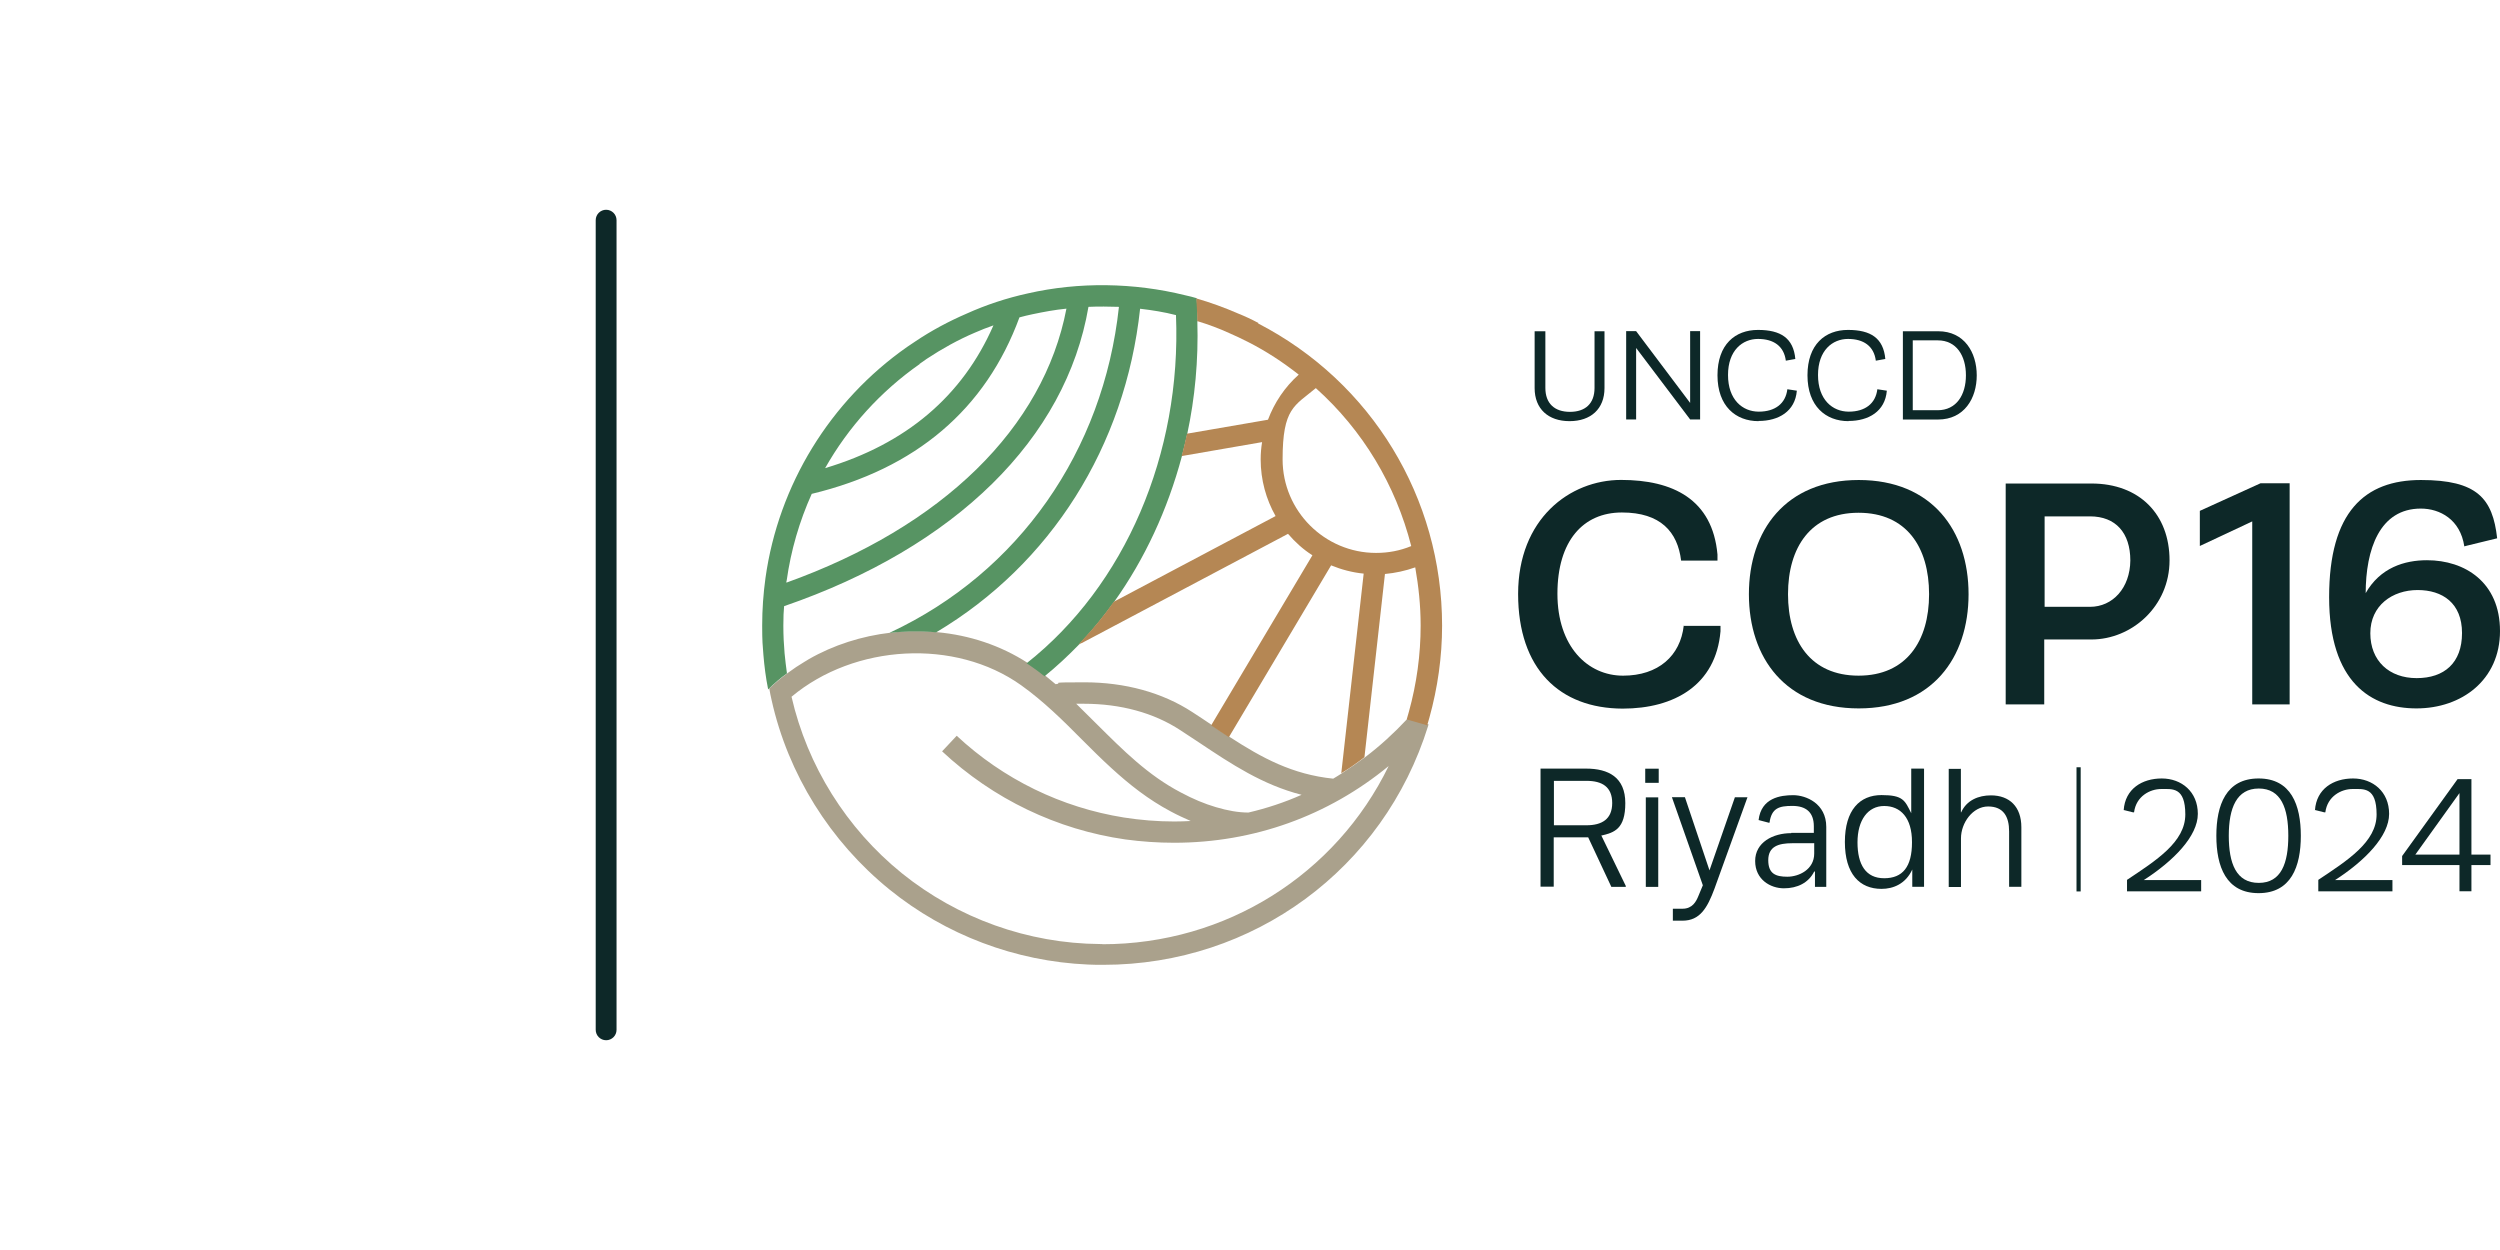
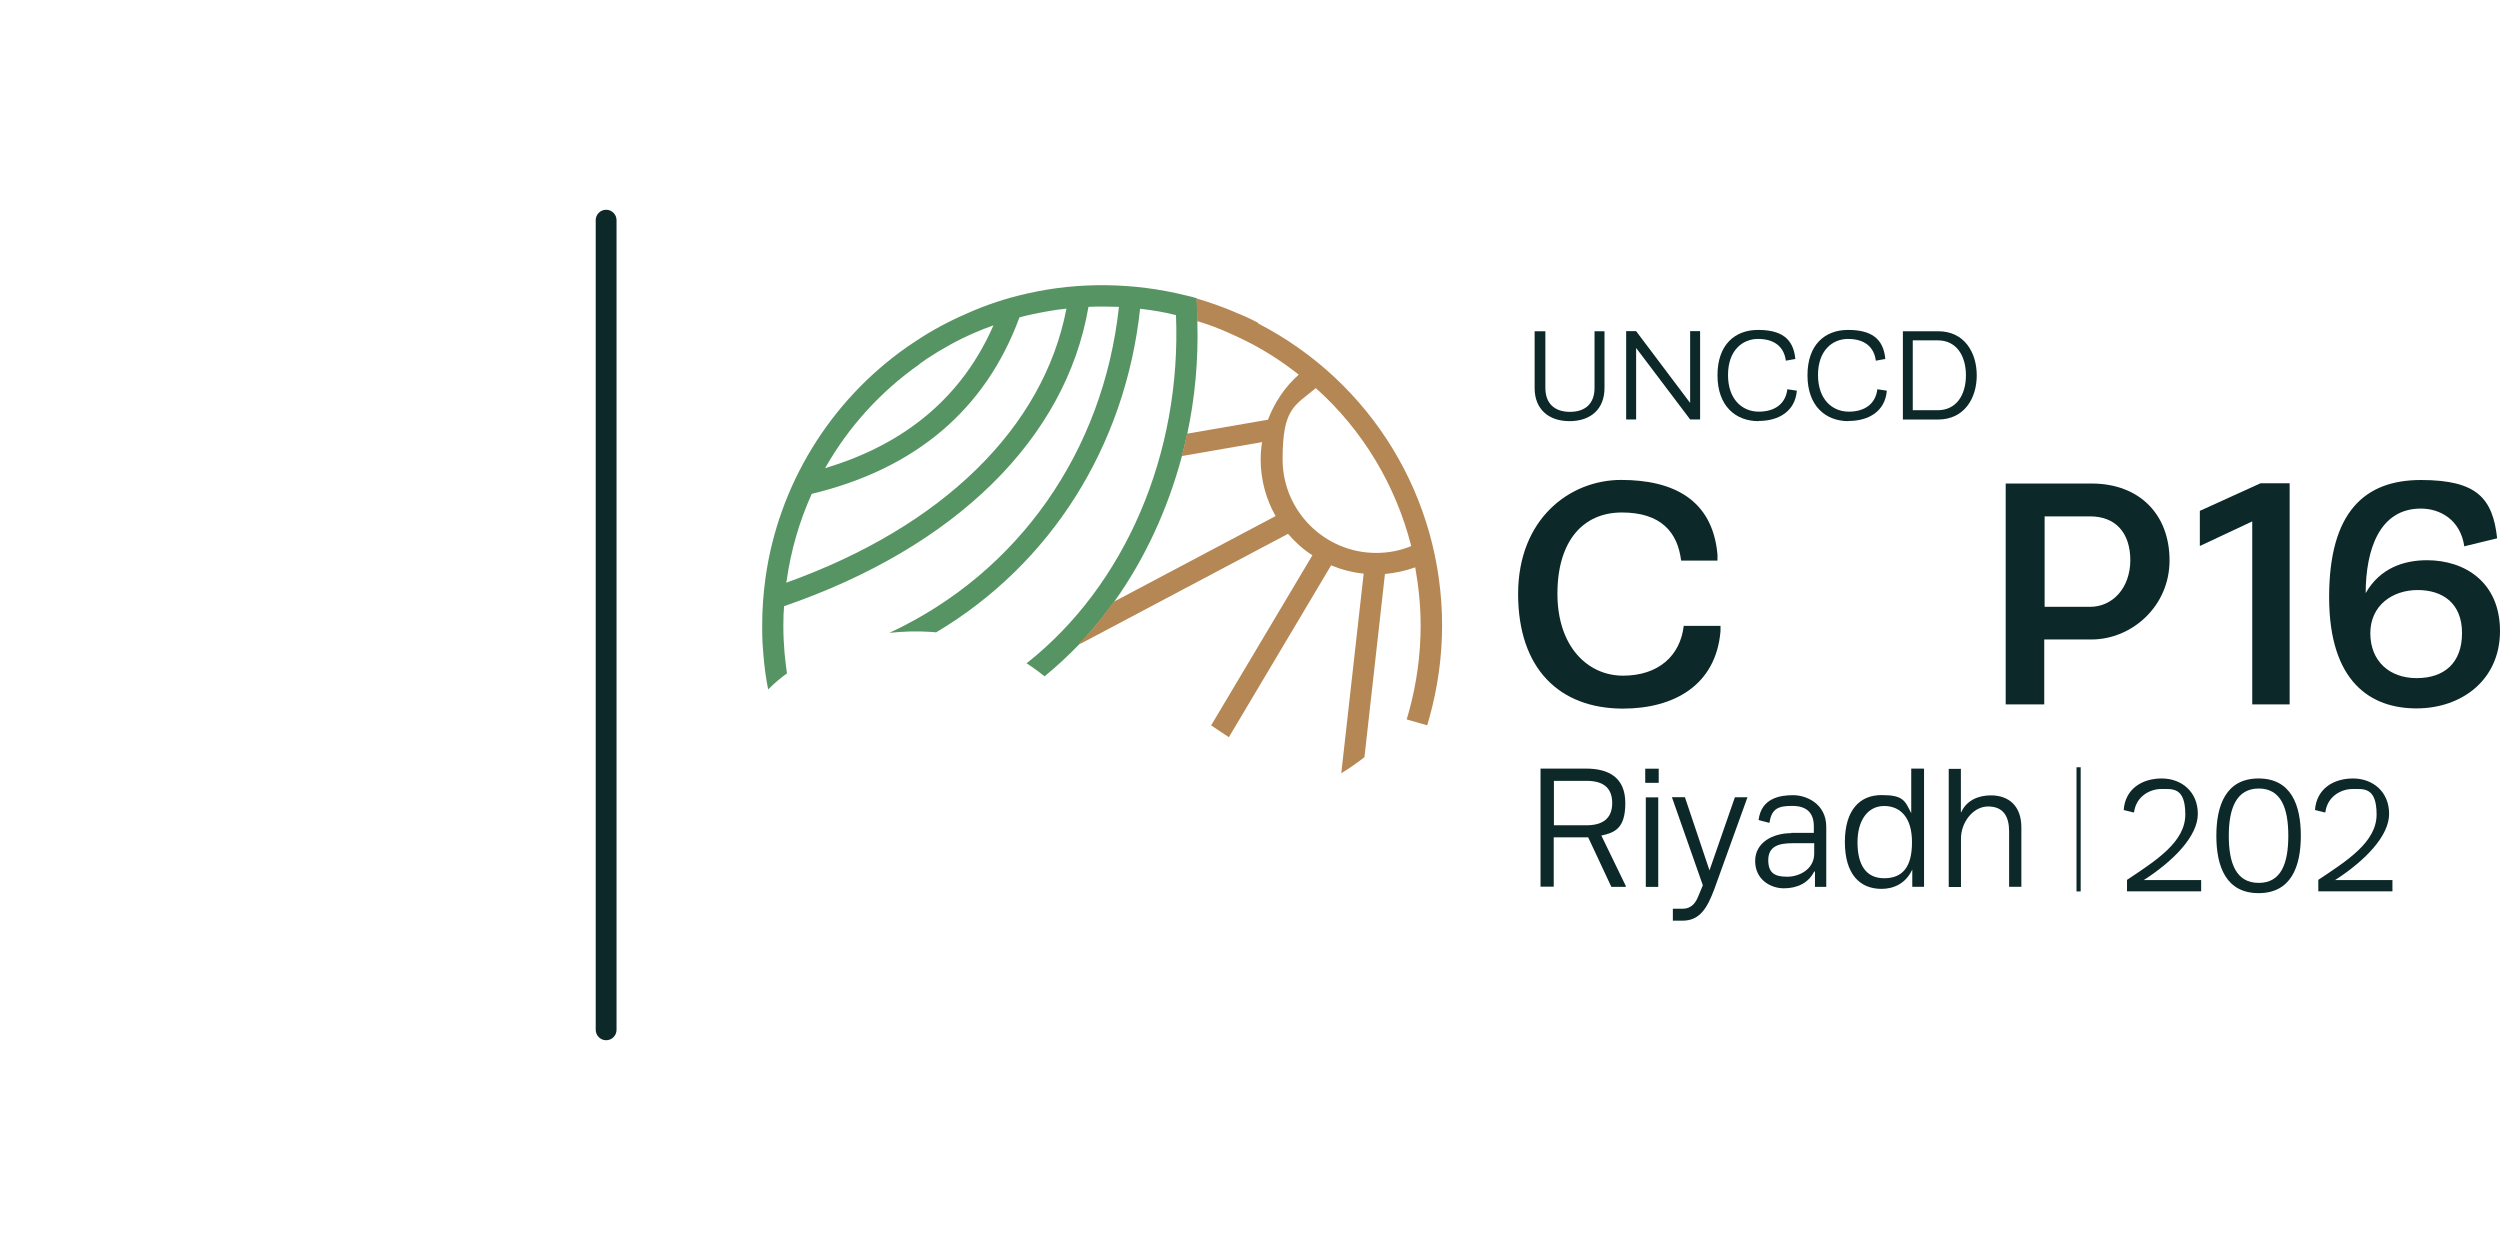
<svg xmlns="http://www.w3.org/2000/svg" id="Layer_1" data-name="Layer 1" viewBox="0 0 3000 1500">
  <defs>
    <style> .cls-1 { fill: #aaa18c; } .cls-2 { fill: #0d2828; } .cls-3 { fill: #b58754; } .cls-4 { fill: #579463; } </style>
  </defs>
  <g id="Layer_2" data-name="Layer 2">
    <g>
      <g>
-         <path class="cls-1" d="M1688.47,862.97c-15.83,16.97-32.58,32.24-50.35,45.68-9.11,6.72-18.45,13.21-27.8,19.25-3.42,2.28-7.06,4.44-10.48,6.49-48.98-5.01-85.55-24.95-123.83-49.78-7.06-4.78-14.13-9.34-21.3-14.13-.57-.34-1.14-.57-1.48-1.14-7.29-5.01-14.92-9.91-22.56-14.92-36-23.47-80.77-35.66-129.41-35.66s-23.24.91-34.52,2.28c-3.76-3.19-7.97-6.72-11.96-9.91-4.44-3.42-8.77-7.06-13.56-10.25-2.62-1.71-5.35-3.42-7.97-5.35-32.58-21.07-69.95-33.38-108.68-36.91-2.05,0-3.99-.34-6.49-.57h0c-16.4-1.14-32.81-.91-49.21,1.14-34.52,3.99-68.58,14.7-98.65,32.01,0,0-.57.34-.91.57-1.14.91-2.62,1.48-3.76,2.28-6.72,3.99-13.56,8.54-19.82,13.21-7.97,5.92-15.26,11.96-22.33,18.68h-.34c.91,5.01,1.71,9.34,2.85,14.13,19.82,88.97,70.29,169.62,141.37,227.27,67.44,54.68,151.51,86.35,238.2,90.11,6.15.34,12.19.34,18.45.34,179.88,0,336.51-115.06,389.83-286.73,0-.57.34-1.14.57-1.71l-24.61-7.06-1.14.57h0l-.11.11ZM1300.69,844.51c43.97,0,83.84,10.82,115.63,31.67,7.63,5.01,14.92,9.91,22.33,14.7,39.07,26.09,76.44,50.92,123.26,62.88-20.39,9.11-41.92,16.18-63.79,21.3-11.96,0-24.95-2.28-39.07-6.49-13.56-3.99-27.23-9.68-41.92-17.54-39.64-20.73-69.38-50.69-101.04-82.13-8.2-7.97-16.18-16.18-24.61-24.38h9.11v-.34h.11v.34ZM1322.91,1132.84h-2.85c-86.35-.57-170.76-30.87-237.86-84.98-66.53-53.88-113.35-128.84-132.37-211.77,75.64-63.22,196.28-70.29,275.57-13.78,26.66,19.02,50.12,42.15,72.57,64.82,11.62,11.62,23.47,23.47,36,34.86,21.07,19.25,43.97,37.48,71.08,51.83,8.2,4.44,16.18,7.97,23.81,11.39-6.72.34-13.21.57-19.82.57-20.39,0-40.78-1.71-60.38-4.78-74.73-11.96-144.45-45.68-200.61-98.08l-17.54,18.68c61.52,57.41,137.95,93.98,219.86,105.72,19.25,2.62,39.07,3.99,58.55,3.99,95.46,0,184.77-32.24,257.45-92.05-63.22,129.98-195.14,213.82-343.58,213.82v-.57.34h.11Z" />
        <path class="cls-4" d="M1437.16,384.97c0-9.11-.57-18.11-1.14-27.23h-.34c-2.05-.57-3.99-1.14-6.15-1.71-2.28-.57-4.78-1.14-7.29-1.71-61.52-15.26-127.7-16.18-188.65-2.28-25.52,5.58-50.35,13.78-73.82,24.38-21.07,9.11-41.92,20.16-61.52,33.38-3.19,2.05-6.49,4.44-9.68,6.49-92.61,64.82-154.36,165.75-169.97,277.05-2.62,19.02-3.99,38.05-3.99,57.19s.57,24.38,1.48,35.43c1.14,13.56,2.85,27.23,5.58,40.78v.34h.34c7.06-7.06,14.7-13.56,22.33-19.02-1.14-7.97-2.05-16.18-2.85-24.04-.91-10.48-1.48-21.3-1.48-33.38s.34-15.61.91-23.24c205.96-70.86,338.22-201.18,365.22-359.18,12.19-.57,24.61-.34,36.57,0-18.68,173.38-120.41,318.63-274.2,390.62-.34,0-.57.34-.91.57,16.4-1.71,32.81-2.28,49.21-1.14h0c2.05,0,3.99.34,6.49.57,137.38-81.68,226.92-222.94,244.81-388.35,14.7,1.71,28.94,3.99,43.06,7.63,6.72,166.32-60.95,324.55-179.31,417.85,2.62,1.71,5.35,3.42,7.97,5.35,4.78,3.19,9.11,6.72,13.56,10.25,14.35-11.62,28.02-24.38,41.01-37.71h0c.91-1.14,2.05-2.05,2.85-3.19.57-.91,1.48-1.48,2.05-2.28h0c13.56-14.35,25.75-29.85,37.48-45.91,36.91-51.6,64.36-111.07,81.34-174.52,2.28-8.77,4.44-17.89,6.49-26.88,9.34-43.63,13.56-88.97,12.19-135.33l.34-.34v-.46ZM1103.27,436.8c2.85-2.05,5.92-3.99,8.77-6.15,18.45-12.19,37.71-22.9,57.76-31.44,7.29-3.19,14.7-6.15,22.33-8.77-37.14,84.98-104.8,142.28-201.98,171.33,27.8-49.21,66.53-92.05,113.58-124.97h-.46ZM943.67,698.92c0-.91,0-1.71.34-2.28,5.01-36,15.26-71.08,30.07-104.01,124.97-30.07,208.81-101.61,249.25-211.77,5.35-1.48,10.25-2.62,15.61-3.76,13.56-2.85,26.88-5.35,40.78-6.72-27.45,142.97-148.43,261.55-336.28,328.88l.34-.34h-.11Z" />
        <path class="cls-3" d="M1510.07,387.59c-8.2-4.44-16.4-8.2-24.38-11.39-16.18-7.06-33.15-13.21-50.12-18.11.57,9.11,1.14,18.11,1.14,27.23,13.21,3.99,26.09,8.77,38.28,14.35,7.29,3.19,14.92,6.72,22.9,10.82,21.76,11.05,41.92,24.38,60.6,39.07-16.75,14.92-29.28,33.72-36.91,54.11l-97.17,16.75c-2.05,9.11-3.99,18.11-6.49,26.88l96.6-16.75c-1.14,6.72-1.71,13.78-1.71,20.73,0,24.61,6.49,47.85,17.89,68.01l-194.23,102.87c-11.39,16.18-24.04,31.67-37.48,45.91h0c-.57.91-1.48,1.48-2.05,2.28-.91,1.14-2.05,2.05-2.85,3.19h0l3.42-1.71h.34l247.77-131.23c8.54,9.91,18.11,18.68,29.28,25.75l-121.55,204.14c7.29,4.78,14.35,9.68,21.3,14.13l122.69-206.19c12.19,5.01,25.18,8.54,39.07,9.91l-26.88,239.57c9.68-5.92,18.68-12.19,27.8-19.25l24.61-219.86c12.19-1.14,24.61-3.76,36.34-7.97,3.99,22.56,6.49,45.91,6.49,69.72,0,35.09-4.78,69.95-14.13,103.67-.91,2.85-1.71,6.15-2.62,9.11l24.61,7.06c.91-2.85,1.71-6.15,2.62-9.11,9.91-35.66,15.26-72.91,15.26-110.5,0-153.22-84.64-292.31-220.66-362.6v-.57h.23ZM1651.33,663.5c-61.74,0-112.21-50.35-112.21-112.21s14.35-64.14,39.87-85.55c56.28,50.35,95.8,116.2,114.49,189.56-13.56,5.58-27.45,8.2-42.15,8.2h0Z" />
      </g>
      <g>
        <g>
          <path class="cls-2" d="M1854.44,397.5v68.01c0,18.68,11.05,28.71,29.5,28.71s29.5-9.91,29.5-28.71v-68.01h11.96v68.24c0,24.95-16.4,39.64-41.92,39.64s-41.92-14.7-41.92-39.64v-68.24h12.87Z" />
          <path class="cls-2" d="M1951.39,503.33v-105.94h11.96l64.82,86.12v-86.12h11.96v105.94h-11.96l-64.82-85.78v85.78h-11.96Z" />
          <path class="cls-2" d="M2110.19,505.38c-27.23,0-49.21-17.89-49.21-55.02s21.3-54.45,48.64-54.45,42.49,9.91,44.77,34.86l-11.39,2.05c-2.28-17.54-14.7-26.09-33.38-26.09s-36,13.78-36,43.29,17.32,43.97,36.91,43.97,32.24-9.68,34.29-26.88l11.39,1.71c-2.05,24.95-21.99,36.34-45.91,36.34h0v.34h0l-.11-.11Z" />
          <path class="cls-2" d="M2218.18,505.38c-27.23,0-49.21-17.89-49.21-55.02s21.3-54.45,48.64-54.45,42.49,9.91,44.77,34.86l-11.39,2.05c-2.28-17.54-14.7-26.09-33.38-26.09s-36,13.78-36,43.29,17.32,43.97,36.91,43.97,32.24-9.68,34.29-26.88l11.39,1.71c-2.05,24.95-21.99,36.34-45.91,36.34h0v.34h0l-.11-.11Z" />
          <path class="cls-2" d="M2325.84,397.5c31.44,0,46.25,25.52,46.25,52.97s-14.92,52.97-46.48,52.97h-42.15v-105.94h42.49-.11ZM2295.31,408.43v83.84h29.85c22.56,0,33.95-18.45,33.95-41.92s-11.39-41.92-33.72-41.92h-30.07Z" />
        </g>
        <g>
          <g>
            <g>
              <g>
                <path class="cls-2" d="M1921.66,1002.74l29.28,60.38v1.14h-17.32l-27.8-59.47h-41.35v59.24h-15.83v-141.71h54.68c26.88,0,47.05,10.48,47.05,41.35s-12.87,35.43-28.94,39.07v.34h.11l.11-.34ZM1864.7,990.33h39.07c18.45,0,30.87-7.29,30.87-26.66s-11.96-26.66-30.87-26.66h-39.07v53.31h0Z" />
                <path class="cls-2" d="M1990.46,939.4h-16.18v-16.97h16.18v16.97ZM1989.89,1064.26h-14.92v-107.42h14.92v107.42Z" />
                <path class="cls-2" d="M2081.71,956.72h15.26l-39.64,109.82c-8.54,22.9-17.32,38.28-38.28,38.28h-11.62v-14.35h11.62c11.96,0,16.4-8.77,19.02-15.26l5.35-12.87-37.14-105.72h15.61l29.5,87.83,30.53-87.83h-.11l-.11.11Z" />
                <path class="cls-2" d="M2149.72,999.44h26.88v-7.97c0-16.97-9.68-24.38-25.75-24.38s-24.95,2.62-27.45,20.16h-.91l-12.19-3.19c3.19-26.66,26.31-29.85,41.58-29.85s39.64,9.91,39.64,38.05v72h-13.56v-18.45h-.91c-6.72,13.56-20.16,20.16-36.34,20.16s-34.52-10.48-34.52-32.81,21.3-33.38,43.29-33.38l.34-.57h-.11v.23ZM2176.6,1011.86h-25.75c-16.97,0-28.94,3.99-28.94,20.39s9.11,19.82,22.9,19.82,32.24-8.54,32.24-27.8v-12.53h-.46v.11Z" />
                <path class="cls-2" d="M2308.86,922.43v141.71h-14.13v-20.73c-7.97,17.32-22.9,23.24-36.91,23.24-26.31,0-43.97-17.89-43.97-56.28s17.89-56.28,43.97-56.28,28.02,6.49,35.66,21.76v-53.54h14.92l.34.34h0l.11-.23ZM2294.39,1010.49c0-29.28-13.78-43.29-33.38-43.29s-32.01,16.97-32.01,43.63,9.91,43.06,32.01,43.06,33.38-13.56,33.38-43.06v-.34Z" />
                <path class="cls-2" d="M2353.06,922.43v52.4h.34c6.49-14.7,21.07-20.39,35.66-20.39,22.33,0,36.57,13.56,36.57,38.28v71.43h-14.7v-66.53c0-17.54-6.72-29.85-25.18-29.85s-32.58,19.59-32.58,38.28v58.33h-14.7v-141.71h14.35v-.34h.11l.11.11Z" />
              </g>
              <rect class="cls-2" x="2491.81" y="920.72" width="5.01" height="149" />
            </g>
            <g>
              <path class="cls-2" d="M2548.43,972.21c1.71-25.52,21.99-38.05,45.68-38.05s43.29,15.83,43.29,42.49-28.94,56.28-64.82,79.4h68.81v13.56h-88.97v-13.78c34.86-23.24,69.95-45.34,69.95-78.49s-15.61-30.53-28.94-30.53-30.07,8.54-32.58,28.02h-1.14l-11.39-2.85v.34h0l.11-.11Z" />
              <path class="cls-2" d="M2710.31,934.16c39.07,0,50.69,32.01,50.69,68.81s-11.62,68.81-50.69,68.81-50.69-32.01-50.69-68.81,11.62-68.81,50.69-68.81h0ZM2710.54,1059.47c26.88,0,35.43-23.47,35.43-56.62s-8.77-56.62-35.43-56.62-36,23.47-36,56.62,8.77,56.62,36,56.62Z" />
              <path class="cls-2" d="M2777.97,972.21c1.71-25.52,21.99-38.05,45.68-38.05s43.29,15.83,43.29,42.49-28.94,56.28-64.82,79.4h68.81v13.56h-88.97v-13.78c34.86-23.24,69.95-45.34,69.95-78.49s-15.61-30.53-28.94-30.53-30.07,8.54-32.58,28.02h-1.14l-11.39-2.85v.34h0l.11-.11Z" />
-               <path class="cls-2" d="M2965.71,935.08v90.45h22.9v12.53h-22.9v31.44h-14.35v-31.44h-68.81v-10.82l66.53-92.27h16.75l-.11.11ZM2951.36,1025.53v-73.82l-52.97,73.82h52.97Z" />
            </g>
          </g>
          <g>
-             <path class="cls-2" d="M2098.68,713.05c0-76.44,43.97-137.04,131.8-137.04s131.8,60.6,131.8,137.04-43.97,137.04-131.8,137.04-131.8-60.6-131.8-137.04h0ZM2314.9,713.05c0-56.62-27.23-97.74-84.64-97.74s-84.64,41.58-84.64,97.74,27.23,97.74,84.64,97.74,84.64-41.58,84.64-97.74h0Z" />
            <path class="cls-2" d="M2020.54,750.42c-3.99,36.57-30.53,60.38-72.91,60.38s-78.72-34.86-78.72-98.31,30.87-97.51,77.35-97.51,66.87,23.24,71.08,57.76h43.63v-7.29c-5.92-66.53-53.88-89.54-115.63-89.54s-123.6,46.82-123.6,136.82,49.78,137.38,125.42,137.61c61.74,0,111.87-28.02,117.45-92.84v-6.49h-43.97v-.34h-.34l.23-.23Z" />
            <path class="cls-2" d="M2406.83,845.31v-265.09h102.87c57.76,0,93.75,37.14,93.75,92.27s-45.34,94.89-93.75,94.89h-56.62v77.92h-46.48.34-.11ZM2453.54,619.52v108.68h54.45c27.23,0,48.07-22.56,48.41-55.59,0-33.15-17.54-52.97-48.41-52.97h-54.45v-.11Z" />
            <path class="cls-2" d="M2702.68,845.31v-219.63l-62.88,29.5v-42.15l72.91-33.15h34.86v265.43h-44.88Z" />
            <path class="cls-2" d="M2838.58,712.14c17.54-31.1,47.05-39.87,73.82-39.87,45.34,0,87.6,26.31,87.6,84.98s-45.91,92.84-100.25,92.84-104.8-31.1-104.8-133.51,42.72-140.57,110.16-140.57,86.12,21.99,91.48,69.95l-36,8.77-3.42.91c-4.78-32.24-29.28-45.34-52.17-45.34-49.21,0-66.19,48.41-66.19,102.18v-.34h-.23ZM2901.23,708.04c-30.53,0-56.84,18.68-56.84,51.83s22.56,53.88,55.59,53.88,54.45-18.11,54.45-54.11-23.47-51.6-53.31-51.6h.11Z" />
          </g>
        </g>
      </g>
    </g>
  </g>
  <path class="cls-2" d="M727.35,1248.28c-6.9,0-12.5-5.6-12.5-12.5V264.22c0-6.9,5.6-12.5,12.5-12.5s12.5,5.6,12.5,12.5v971.57c0,6.9-5.6,12.5-12.5,12.5Z" />
</svg>